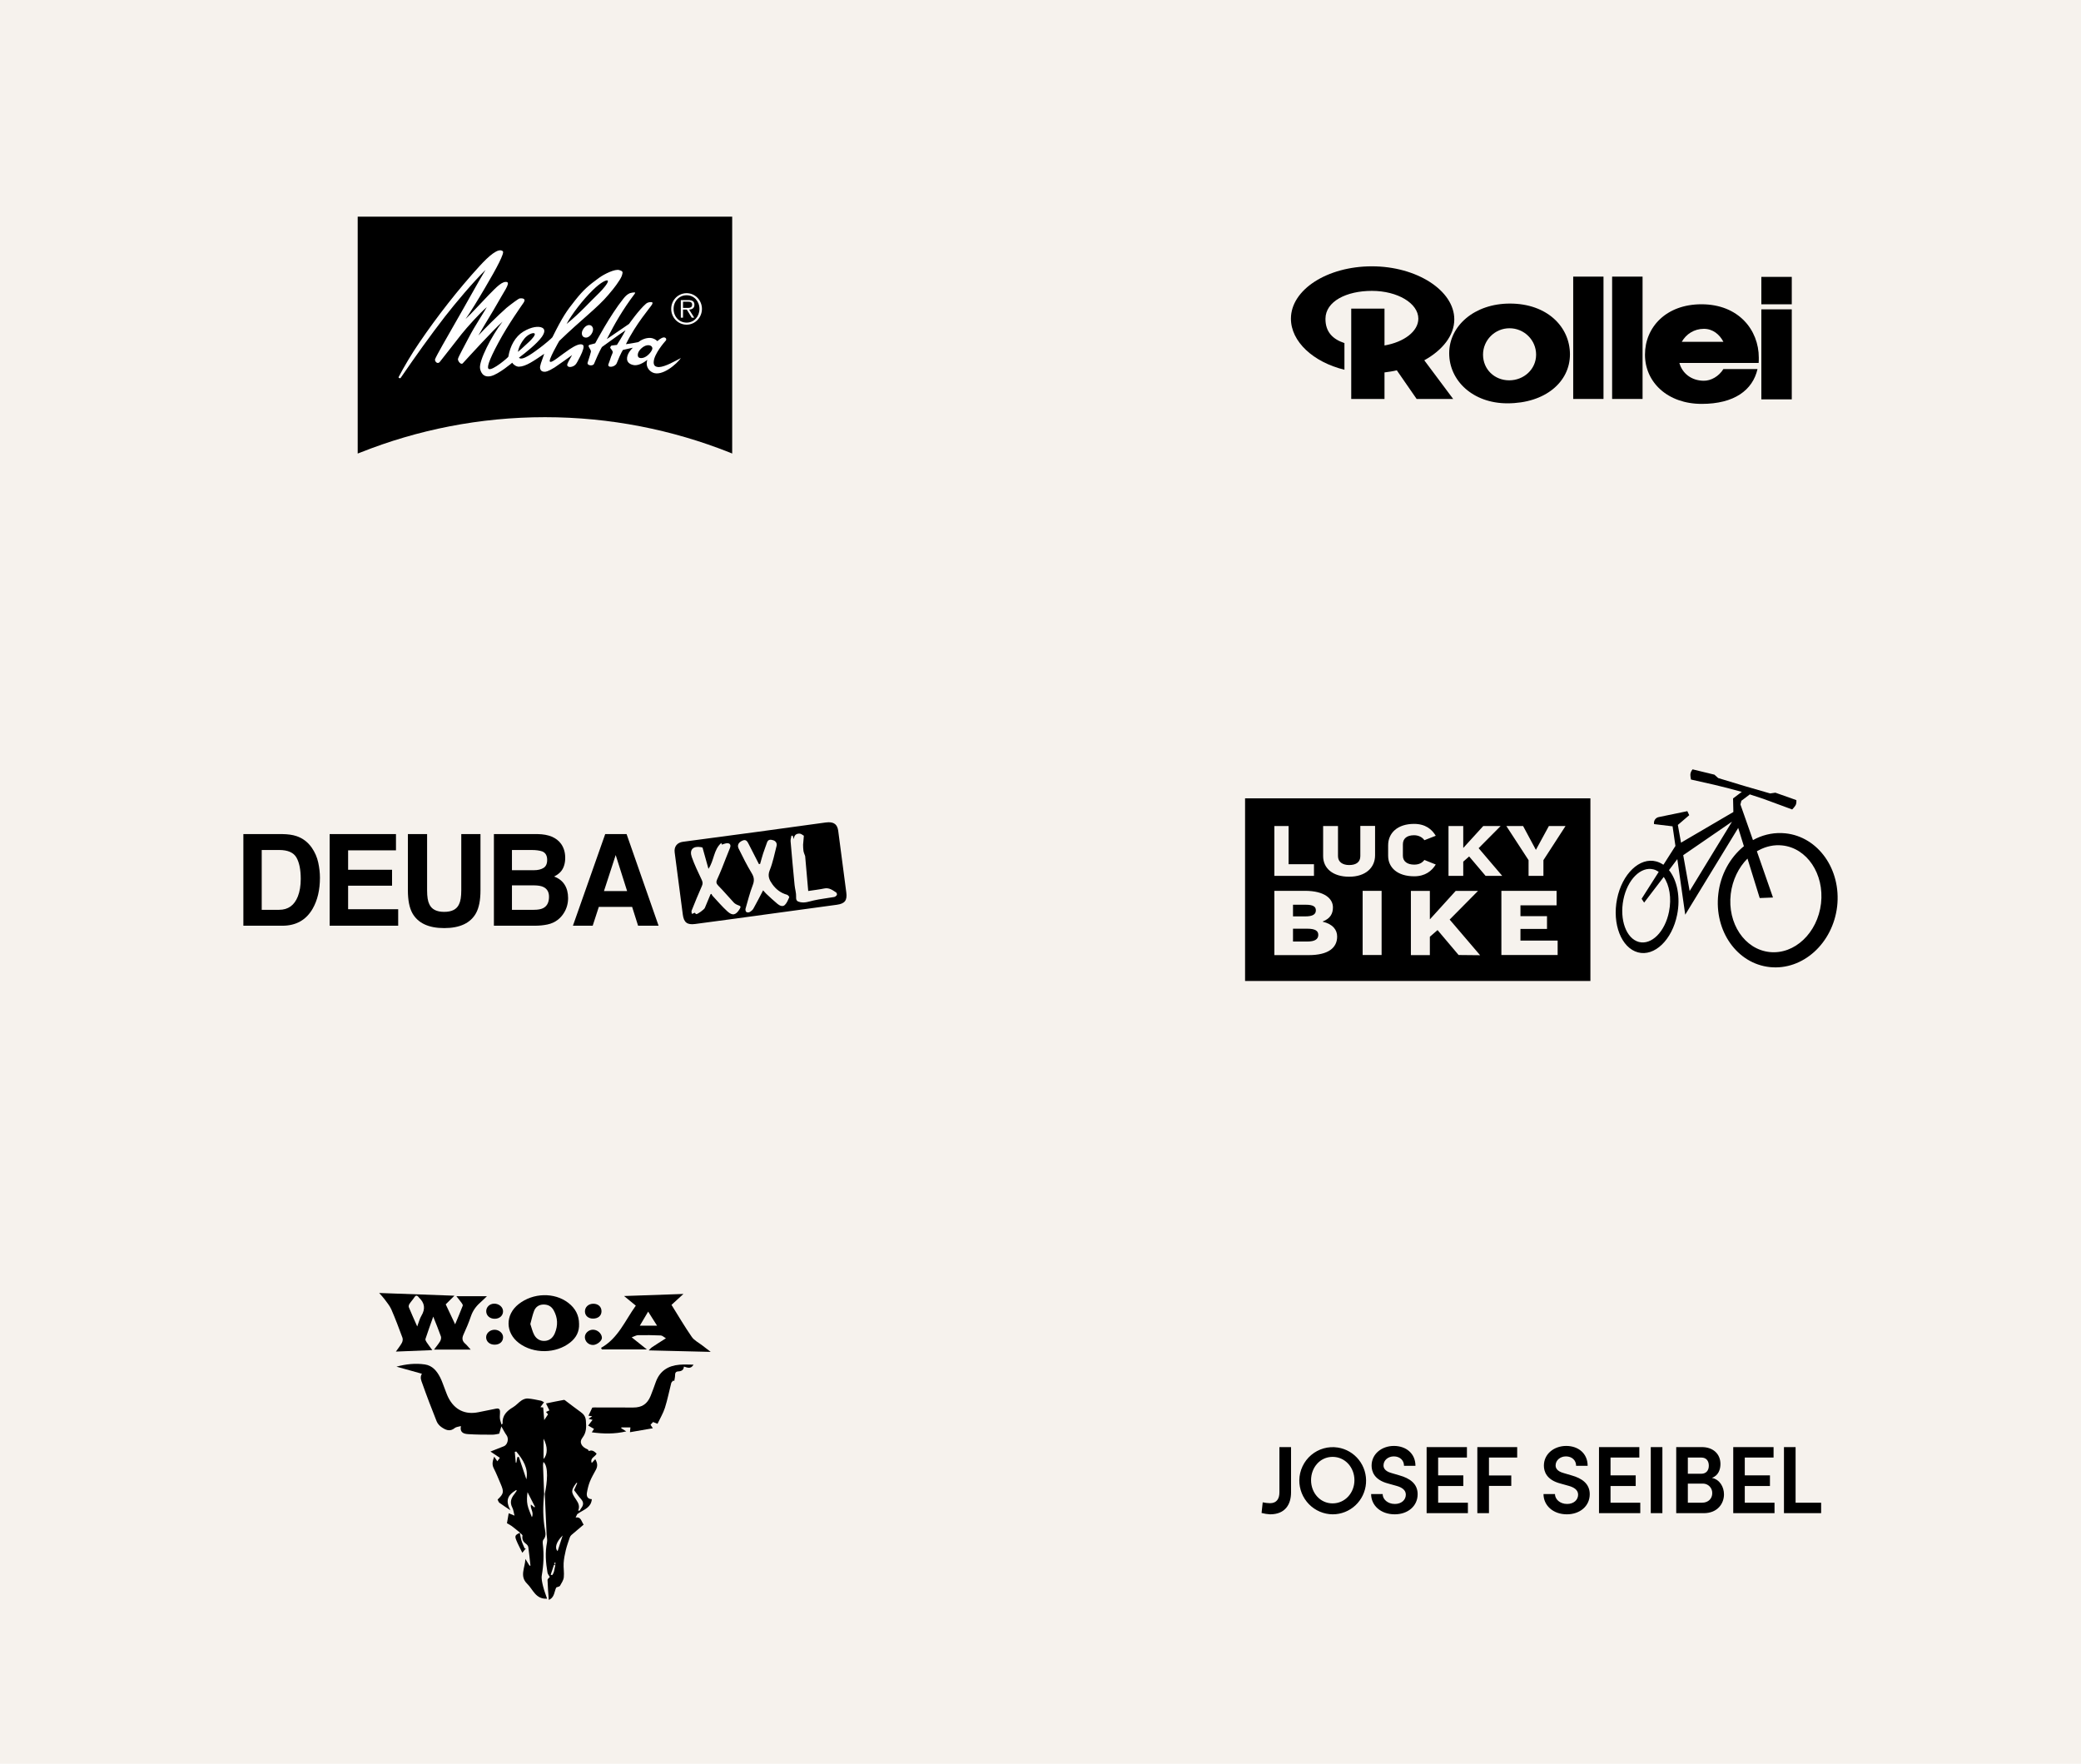
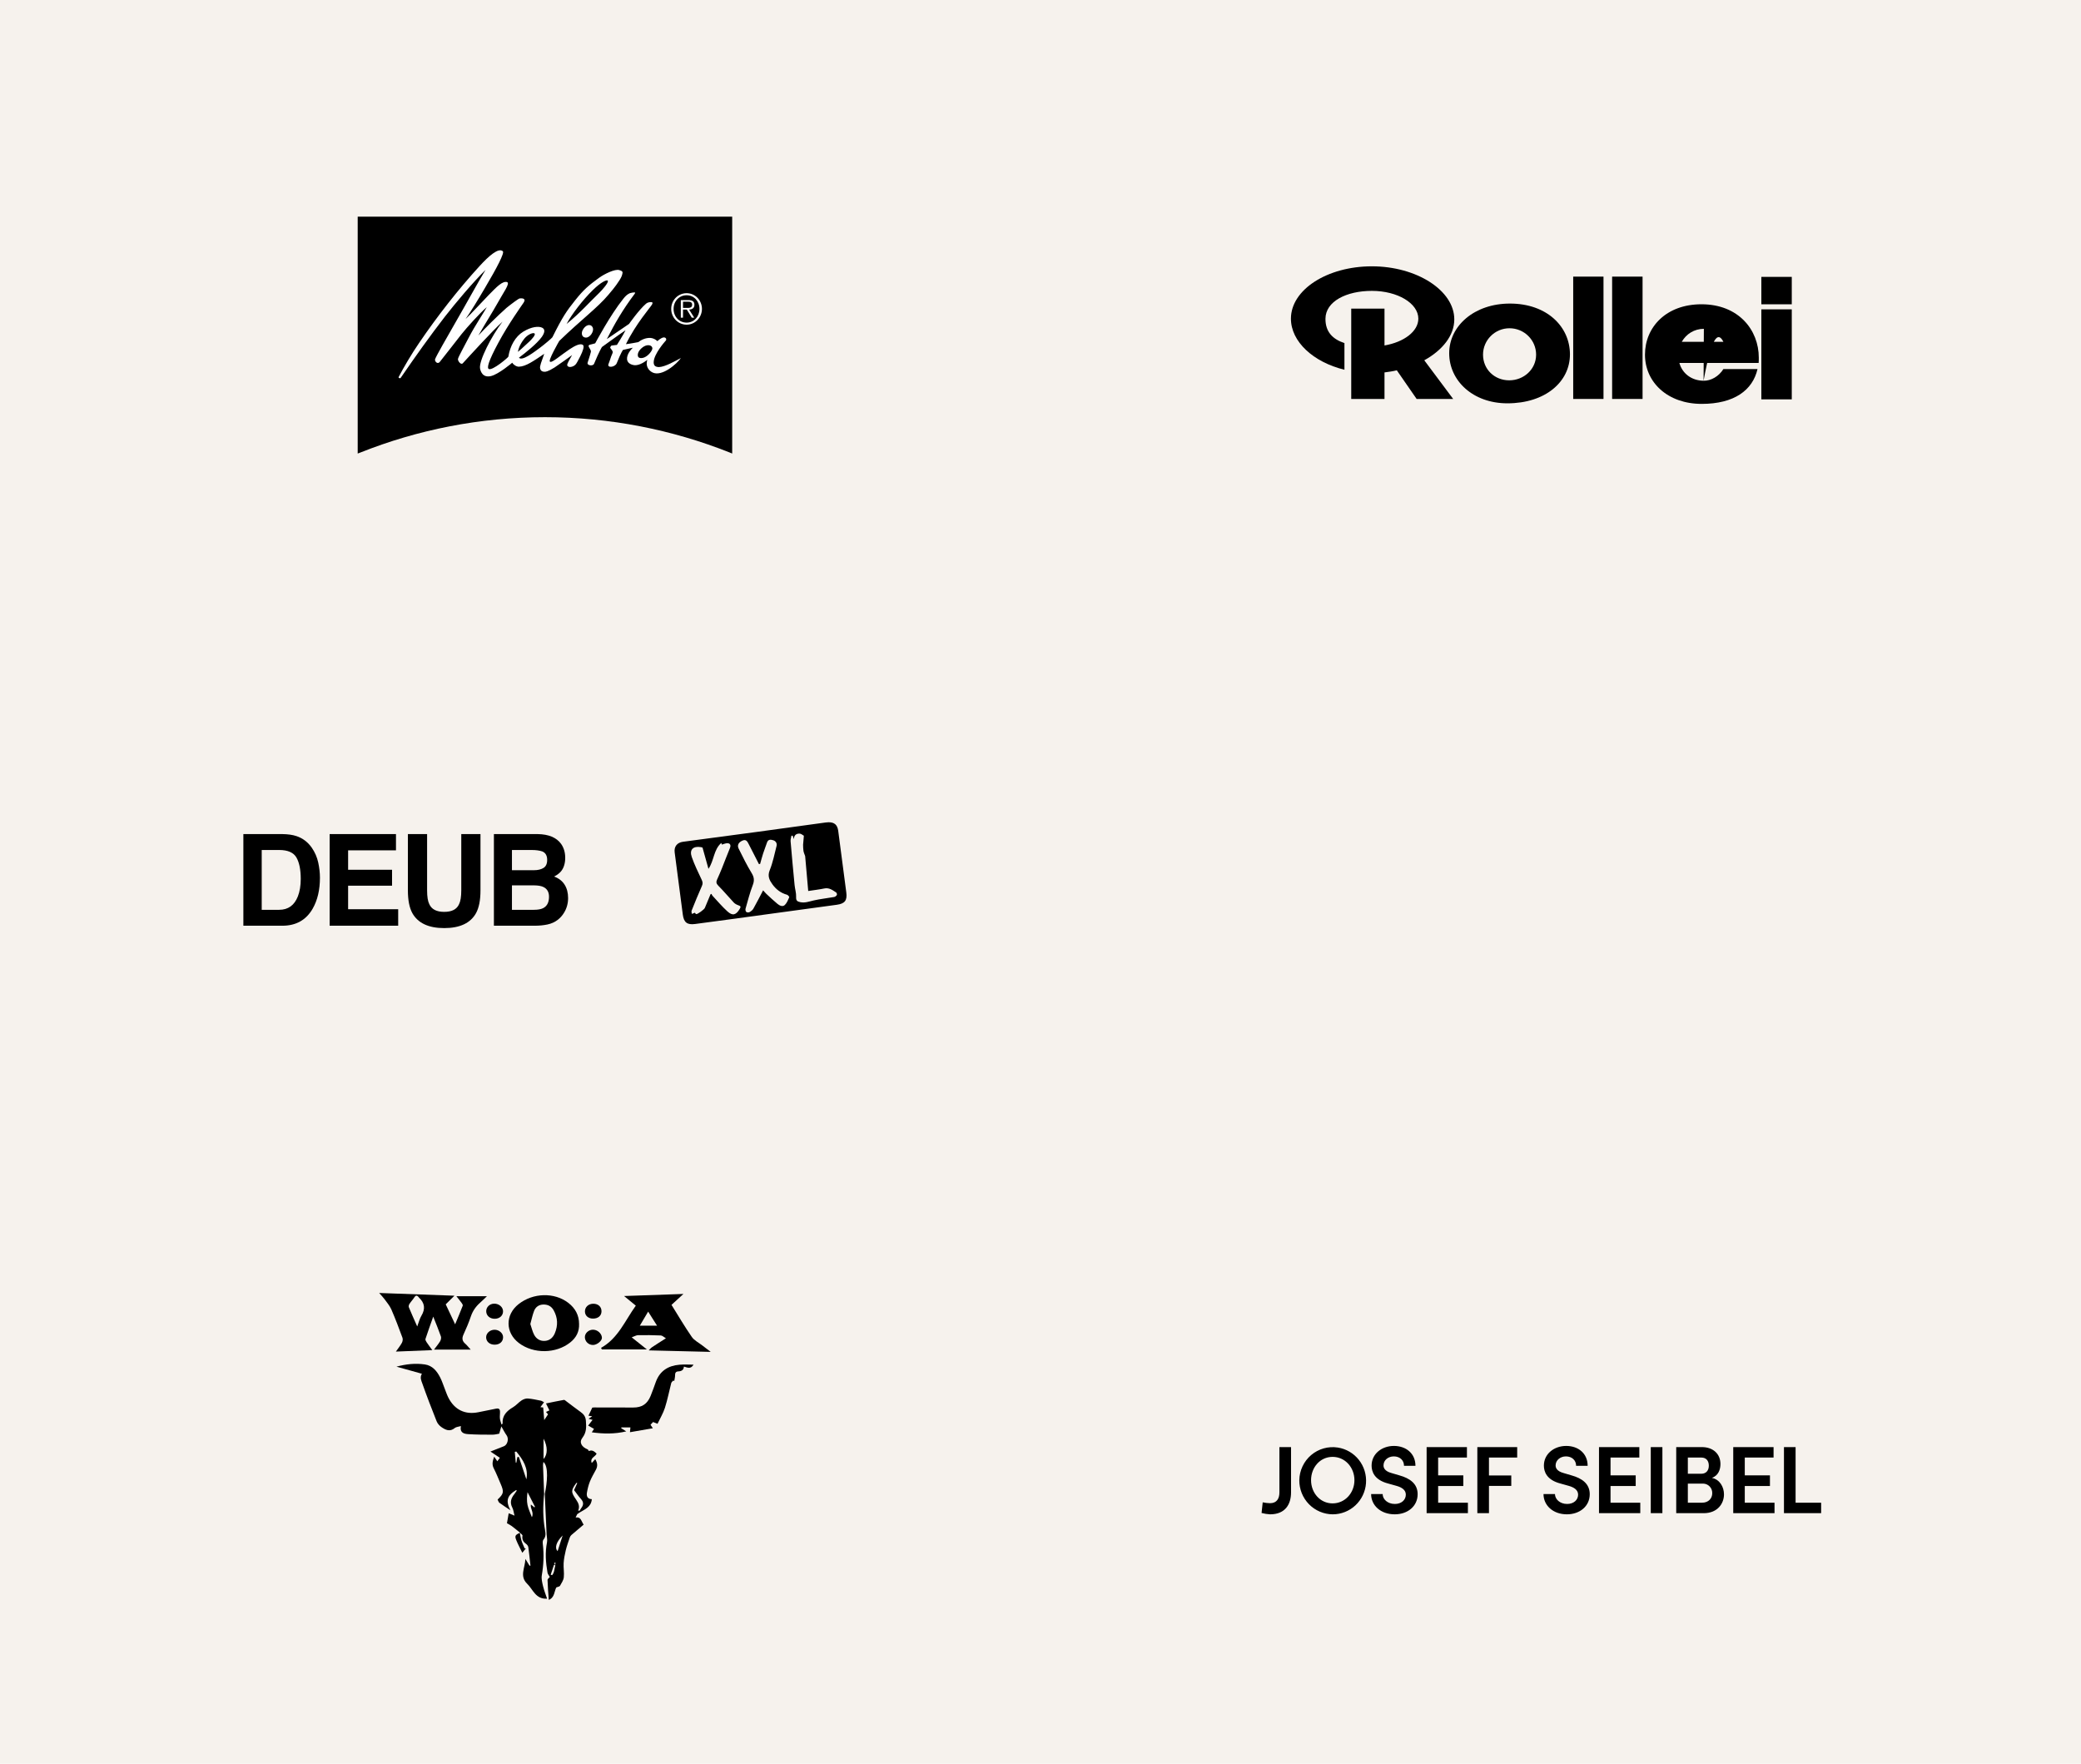
<svg xmlns="http://www.w3.org/2000/svg" width="590" height="500" viewBox="0 0 590 500" fill="none">
  <rect width="590" height="500" fill="#F6F2ED" />
  <g clip-path="url(#clip0_1623_1693)">
    <path d="M239.931 252.946C239.512 249.869 239.122 246.788 238.72 243.707C238.364 240.977 238.024 238.246 237.647 235.518C237.414 233.838 236.568 233.082 234.878 233.106C234.723 233.119 234.407 233.127 234.097 233.17C227.579 234.061 221.063 234.968 214.545 235.849C207.577 236.792 200.605 237.711 193.634 238.639C191.985 238.858 191.067 240 191.281 241.644C192.039 247.523 192.802 253.402 193.586 259.28C193.886 261.53 194.845 262.244 197.084 261.946C200.223 261.53 203.363 261.112 206.502 260.685C216.746 259.29 226.988 257.889 237.234 256.498C239.541 256.184 240.248 255.256 239.933 252.944L239.931 252.946ZM209.723 257.681C208.686 259.401 207.718 259.721 206.234 258.375C204.708 256.993 203.371 255.398 201.961 253.886C201.847 253.763 201.808 253.57 201.732 253.409C201.636 253.447 201.541 253.485 201.445 253.526C200.904 254.816 200.357 256.105 199.827 257.401C199.657 257.817 197.78 259.229 197.371 259.144C197.205 259.11 197.09 258.825 197.029 258.751C196.723 258.87 196.436 258.98 196.151 259.091C196.124 258.783 195.981 258.426 196.084 258.171C197.027 255.819 197.974 253.468 199.008 251.154C199.303 250.491 199.232 250.033 198.938 249.406C197.939 247.279 196.893 245.155 196.122 242.939C195.405 240.881 196.503 239.798 198.687 240.153C198.953 240.195 199.209 240.302 199.179 240.291C199.756 242.355 200.278 244.23 200.86 246.308C202.487 243.956 202.275 240.922 204.501 238.966C204.599 239.261 204.654 239.42 204.66 239.44C205.201 239.295 205.72 239.034 206.234 239.045C207.062 239.06 207.269 239.654 206.944 240.435C206.142 242.365 205.414 244.327 204.633 246.268C204.216 247.306 203.765 248.33 203.304 249.349C202.994 250.033 203.061 250.496 203.652 251.088C205.182 252.619 206.565 254.301 208.053 255.878C208.39 256.235 208.889 256.485 209.361 256.651C209.979 256.868 210.115 257.033 209.725 257.679L209.723 257.681ZM222.511 256.558C221.868 257.167 221.019 256.732 220.418 256.235C219.341 255.347 218.324 254.381 217.297 253.43C216.972 253.131 216.696 252.778 216.356 252.407C215.405 254.213 214.537 255.933 213.592 257.606C213.361 258.016 212.919 258.354 212.5 258.585C212.257 258.719 211.762 258.694 211.57 258.522C211.377 258.352 211.297 257.872 211.379 257.59C212.016 255.358 212.59 253.094 213.418 250.935C213.913 249.646 213.829 248.712 213.116 247.534C211.758 245.287 210.574 242.924 209.413 240.563C208.931 239.582 209.413 238.779 210.509 238.302C211.557 237.847 211.913 238.592 212.29 239.336C213.244 241.215 214.21 243.09 215.17 244.967C215.281 244.95 215.394 244.933 215.505 244.916C215.788 243.93 216.044 242.937 216.358 241.962C216.694 240.926 217.106 239.917 217.446 238.883C217.785 237.849 218.597 238.004 219.271 238.223C219.944 238.442 220.363 239.072 220.168 239.832C219.573 242.143 219.118 244.521 218.228 246.712C217.54 248.402 218.169 249.555 219.009 250.723C220.036 252.147 221.394 253.177 223.128 253.653C223.398 253.727 223.823 254.237 223.769 254.36C223.425 255.135 223.098 256.001 222.509 256.56L222.511 256.558ZM237.259 253.731C237.104 253.986 236.783 254.243 236.496 254.294C234.545 254.642 232.565 254.84 230.637 255.284C229.392 255.57 228.22 256.035 226.894 255.757C226.015 255.574 225.657 255.301 225.712 254.267C225.77 253.165 225.391 252.043 225.282 250.924C224.88 246.784 224.496 242.642 224.146 238.497C224.102 237.983 224.301 237.45 224.387 236.923C224.504 236.919 224.622 236.913 224.739 236.909C224.844 237.24 224.949 237.571 225.056 237.902C225.125 236.815 225.726 236.246 226.776 236.333C227.166 236.365 227.531 236.72 227.908 236.928C227.885 237.208 227.862 237.49 227.839 237.771C227.788 238.34 227.738 238.909 227.688 239.478C227.736 239.516 227.797 239.552 227.856 239.588C227.895 239.612 227.933 239.637 227.965 239.663C227.933 239.637 227.895 239.614 227.856 239.588C227.797 239.552 227.736 239.516 227.688 239.478C227.719 240.068 227.698 240.667 227.799 241.244C227.885 241.741 228.111 242.213 228.275 242.695C228.239 242.208 228.208 241.722 228.174 241.236C228.21 241.722 228.241 242.208 228.275 242.695C228.564 245.986 228.853 249.277 229.144 252.591C230.855 252.33 232.292 252.173 233.703 251.876C235.077 251.587 236.054 252.347 237.073 253.014C237.234 253.12 237.353 253.579 237.261 253.731H237.259Z" fill="black" />
    <path d="M84.024 237.021C85.823 237.62 87.279 238.72 88.394 240.317C89.287 241.61 89.897 243.007 90.222 244.512C90.546 246.015 90.71 247.449 90.71 248.812C90.71 252.266 90.025 255.192 88.656 257.59C86.799 260.821 83.932 262.437 80.055 262.437H69V236.458H80.055C81.646 236.482 82.968 236.671 84.024 237.023V237.021ZM74.202 240.97V257.925H79.15C81.681 257.925 83.448 256.662 84.446 254.135C84.99 252.748 85.265 251.099 85.265 249.181C85.265 246.538 84.856 244.508 84.037 243.092C83.218 241.675 81.589 240.968 79.15 240.968H74.202V240.97Z" fill="black" />
    <path d="M112.268 241.058H98.698V246.574H111.153V251.086H98.698V257.766H112.893V262.437H93.461V236.458H112.266V241.06L112.268 241.058Z" fill="black" />
    <path d="M115.645 236.458H121.089V252.415C121.089 254.199 121.297 255.502 121.714 256.324C122.361 257.781 123.77 258.509 125.943 258.509C128.116 258.509 129.508 257.781 130.155 256.324C130.57 255.502 130.78 254.199 130.78 252.415V236.458H136.225V252.428C136.225 255.188 135.801 257.339 134.957 258.878C133.383 261.698 130.378 263.108 125.943 263.108C121.508 263.108 118.499 261.698 116.912 258.878C116.068 257.339 115.645 255.188 115.645 252.428V236.458Z" fill="black" />
    <path d="M159.071 239.225C159.855 240.329 160.249 241.652 160.249 243.191C160.249 244.731 159.853 246.054 159.061 247.016C158.618 247.557 157.967 248.05 157.105 248.495C158.413 248.977 159.402 249.742 160.067 250.786C160.733 251.833 161.066 253.101 161.066 254.594C161.066 256.086 160.685 257.513 159.924 258.736C159.44 259.547 158.834 260.229 158.107 260.781C157.288 261.416 156.324 261.851 155.209 262.085C154.096 262.32 152.889 262.437 151.585 262.437H140.031V236.458H152.423C155.55 236.505 157.765 237.429 159.069 239.225H159.071ZM145.147 240.97V246.699H151.38C152.493 246.699 153.396 246.485 154.092 246.056C154.785 245.627 155.133 244.867 155.133 243.773C155.133 242.563 154.674 241.765 153.756 241.376C152.964 241.106 151.954 240.97 150.726 240.97H145.147ZM145.147 250.999V257.925H151.373C152.484 257.925 153.352 257.772 153.97 257.466C155.093 256.902 155.655 255.821 155.655 254.224C155.655 252.874 155.11 251.944 154.022 251.438C153.415 251.156 152.56 251.009 151.459 250.997H145.147V250.999Z" fill="black" />
-     <path d="M171.584 236.458H177.647L186.719 262.437H180.91L179.218 257.097H169.775L168.038 262.437H162.434L171.588 236.458H171.584ZM171.232 252.621H177.8L174.56 242.399L171.232 252.621Z" fill="black" />
  </g>
  <g clip-path="url(#clip1_1623_1693)">
    <path d="M506.196 236.243C503.299 235.942 500.462 236.484 497.923 237.687C497.594 237.837 497.325 237.988 496.997 238.168L493.442 228.063L493.711 227.01L494.637 226.318L496.101 225.206L499.476 226.318L499.864 226.439L508.108 229.476L508.168 229.416C508.197 229.386 508.735 228.845 509.064 228.303C509.392 227.732 509.303 226.95 509.303 226.92V226.83L507.958 226.349L503.359 224.724H503.329L501.865 224.935L494.488 222.8L487.14 220.574L486.065 219.612L479.882 218.108L479.823 218.168C479.793 218.198 479.315 218.8 479.255 219.461C479.225 220.093 479.404 220.875 479.404 220.905L479.434 220.995L485.975 222.469L489.769 223.401L493.831 224.484L491.352 226.349L491.441 230.198L476.597 238.89L475.701 233.867L478.927 231.1L478.389 229.958L470.265 231.642C469.369 231.822 468.801 232.694 468.951 233.567V233.627L474.207 234.258L475.014 239.822L471.639 245.115C471.639 245.146 471.489 245.085 471.489 245.085C470.892 244.694 470.265 244.394 469.578 244.213C464.888 242.95 459.9 247.732 458.467 254.83C457.033 261.958 459.691 268.724 464.381 269.988C469.07 271.251 474.058 266.469 475.492 259.341C476.507 254.349 475.492 249.536 473.192 246.679L475.551 243.552L477.792 259.311L492.815 234.709L494.428 239.912C494.368 239.942 494.219 240.063 494.219 240.063C490.486 243.191 487.797 247.912 487.17 253.446C485.946 263.912 492.487 273.206 501.806 274.168C511.124 275.13 519.637 267.431 520.862 256.965C522.056 246.499 515.485 237.206 506.196 236.243ZM473.192 258.469C472.057 264.153 468.234 267.973 464.649 267.04C461.065 266.078 459.124 260.724 460.259 255.04C461.394 249.356 465.217 245.536 468.801 246.469C469.279 246.589 469.757 246.83 470.175 247.1L470.265 247.191L465.426 254.8L466.143 255.882L471.698 248.604C473.311 250.89 473.968 254.589 473.192 258.469ZM479.046 252.604L477.224 242.439L491.053 232.935L479.046 252.604ZM516.292 256.123C515.306 264.484 508.795 270.649 501.716 269.897C494.637 269.146 489.709 261.777 490.695 253.446C491.172 249.446 492.965 245.867 495.444 243.401L498.908 254.589L502.672 254.439L498.102 241.326C498.311 241.206 498.729 240.995 498.729 240.995C500.73 239.942 502.97 239.431 505.27 239.672C512.319 240.394 517.247 247.762 516.292 256.123Z" fill="black" />
    <path d="M373.071 258.078C373.071 256.995 372.295 256.484 370.114 256.484H366.59V259.792H370.084C372.205 259.792 373.071 259.191 373.071 258.078Z" fill="black" />
    <path d="M353 278.108H450.908V226.318H353V278.108ZM413.543 270.739L407.569 263.672L405.389 265.567V270.77H400.013V252.574H405.389V260.574H405.449L412.707 252.574H419.039L411.004 260.694L419.636 270.8L413.543 270.739ZM441.619 270.739H425.669V252.544H441.32V256.664H431.076V259.732H438.602V263.341H431.076V266.649H441.619V270.739ZM431.822 234.168L435.436 240.905H435.466L439.14 234.168H443.859L437.587 243.852V248.303H433.375V243.852L427.073 234.168H431.822ZM410.676 234.168H414.857V240.364H414.887L420.532 234.168H425.46L419.218 240.454L425.908 248.303H421.189L416.53 242.8L414.857 244.273V248.303H410.676V234.168ZM393.561 239.642C393.561 236.123 396.249 233.567 400.909 233.567C404.134 233.567 405.956 235.1 407.062 236.935L403.836 238.198C403.328 237.416 402.253 236.785 400.909 236.785C398.848 236.785 397.743 237.747 397.743 239.371V242.589C397.743 244.273 399.087 245.115 400.939 245.115C402.402 245.115 403.238 244.574 403.836 243.792L407.062 245.085C405.927 246.92 404.075 248.424 400.939 248.424C396.279 248.424 393.561 246.018 393.561 242.589V239.642ZM391.709 270.739H386.333V252.544H391.709V270.739ZM375.162 234.168H379.344V242.709C379.344 244.394 380.688 245.236 382.51 245.236C384.571 245.236 385.676 244.333 385.676 242.709V234.138H389.857V242.469C389.857 245.988 387.169 248.544 382.51 248.544C377.85 248.544 375.132 246.138 375.132 242.709V234.168H375.162ZM361.303 234.168H365.336V244.995H372.534V248.303H361.303V234.168ZM361.303 252.544H369.965C375.64 252.544 377.91 254.83 377.91 257.236C377.91 258.98 377.193 260.394 375.013 261.236V261.296C377.91 261.988 379.105 263.612 379.105 265.506C379.105 268.664 376.656 270.77 371.04 270.77H361.303V252.544Z" fill="black" />
    <path d="M373.758 265.025C373.758 263.912 372.922 263.281 370.622 263.281H366.59V266.92H370.622C372.802 266.92 373.758 266.258 373.758 265.025Z" fill="black" />
  </g>
  <g clip-path="url(#clip2_1623_1693)">
    <path d="M395.196 409.914C391.764 409.914 388.872 412.171 388.872 415.488C388.872 417.119 389.574 419.54 393.575 420.573L395.899 421.225C397.494 421.66 398.575 422.422 398.575 423.727C398.575 425.195 397.359 426.364 395.467 426.364C393.413 426.364 392.007 425.032 392.007 423.564H388.737C388.737 426.745 391.412 429.301 395.44 429.301C399.088 429.301 401.927 427.017 401.927 423.591C401.927 420.6 399.684 419.077 396.765 418.261L394.548 417.609C392.413 417.038 392.251 415.95 392.251 415.434C392.251 413.965 393.548 412.878 395.17 412.878C396.9 412.878 398.062 413.993 398.062 415.543H401.305C401.305 412.035 398.629 409.914 395.197 409.914L395.196 409.914ZM444.044 409.914C440.611 409.914 437.719 412.171 437.719 415.488C437.719 417.119 438.422 419.54 442.422 420.573L444.746 421.225C446.314 421.66 447.422 422.422 447.422 423.727C447.422 425.195 446.206 426.364 444.314 426.364C442.26 426.364 440.881 425.032 440.854 423.564H437.611C437.611 426.745 440.287 429.301 444.233 429.301C447.882 429.301 450.72 427.017 450.72 423.591C450.72 420.6 448.476 419.077 445.557 418.261L443.341 417.609C441.206 417.038 441.043 415.95 441.043 415.434C441.043 413.965 442.368 412.878 443.962 412.878C445.692 412.878 446.855 413.993 446.855 415.543H450.125C450.125 412.035 447.476 409.914 444.044 409.914L444.044 409.914ZM362.736 410.241V423.075C362.736 424.788 362.033 426.148 360.081 426.148C359.382 426.131 358.685 426.049 358 425.902L357.676 428.92C358.465 429.129 359.272 429.257 360.087 429.302C364.411 429.302 366.033 426.446 366.033 423.075V410.241L362.736 410.241ZM404.473 410.241V428.975H416.176V426.011H407.743L407.738 421.279H414.873V418.261H407.738V413.204H415.9V410.24L404.473 410.241ZM418.852 410.241V428.975H422.148V421.252H428.473V418.289H422.148V413.204H430.149V410.241L418.852 410.241ZM453.344 410.241V428.975H465.048V426.011H456.615V421.279H463.751V418.261H456.615V413.204H464.778V410.24L453.344 410.241ZM468.021 410.241V428.975H471.318V410.241H468.021ZM475.238 410.241V428.975H483.049C486.914 428.975 488.779 426.283 488.779 423.645C488.779 421.579 487.616 419.431 485.346 418.969C487.238 418.316 487.778 416.522 487.778 415.053C487.778 412.198 485.725 410.241 482.481 410.241L475.238 410.241ZM491.405 410.241V428.975H503.109V426.011H494.676V421.279H501.812V418.261H494.676V413.204H502.839V410.24L491.405 410.241ZM505.784 410.241V428.975H516.325V426.011H509.082V410.24L505.784 410.241ZM379.286 410.369C377.95 410.161 376.585 410.244 375.283 410.611C373.982 410.979 372.773 411.623 371.74 412.499C370.706 413.376 369.871 414.465 369.291 415.694C368.711 416.923 368.4 418.262 368.377 419.622C368.366 420.883 368.602 422.134 369.071 423.303C369.541 424.472 370.235 425.537 371.114 426.436C371.993 427.335 373.04 428.051 374.195 428.543C375.349 429.034 376.588 429.292 377.842 429.301C380.228 429.302 382.526 428.397 384.276 426.767C386.027 425.136 387.101 422.901 387.283 420.508C387.466 418.115 386.743 415.741 385.261 413.861C383.778 411.981 381.644 410.734 379.286 410.369ZM377.815 413.014C381.383 413.014 384.005 416.033 384.005 419.622C384.005 423.211 381.356 426.201 377.815 426.201C374.274 426.201 371.707 423.211 371.707 419.622C371.707 416.033 374.247 413.014 377.815 413.014ZM478.533 413.205H482.344C483.777 413.205 484.479 414.157 484.479 415.516C484.479 416.876 483.723 417.8 482.344 417.8H478.533V413.205ZM482.859 420.592C483.209 420.597 483.553 420.671 483.874 420.811C484.194 420.951 484.483 421.154 484.725 421.408C484.966 421.662 485.155 421.962 485.28 422.29C485.405 422.618 485.463 422.968 485.452 423.319C485.452 424.733 484.452 426.011 482.533 426.011H478.533V420.6H482.614C482.695 420.594 482.777 420.591 482.859 420.592Z" fill="black" />
  </g>
  <g clip-path="url(#clip3_1623_1693)">
    <path d="M412.317 90.54C412.317 82.34 401.64 75.5 388.958 75.5C376.275 75.5 366 82.14 366 90.34C366 96.82 372.301 102.66 381.171 104.82V97.26C377.88 96.18 375.753 94.1 375.793 90.34C375.833 85.46 381.693 82.46 388.958 82.46C396.222 82.46 402.122 85.98 402.122 90.34C402.122 93.94 398.068 96.98 392.53 97.94V87.5H383.098V113.1H392.53V105.58C393.734 105.42 394.898 105.26 396.021 104.98L401.64 113.1H411.995L403.808 102.14C408.945 99.3 412.317 95.14 412.317 90.54Z" fill="black" />
    <path d="M420.464 100.54C420.464 96.42 423.835 93.06 427.969 93.06C432.143 93.06 435.514 96.42 435.514 100.54C435.514 104.7 432.023 107.82 427.889 107.82C423.715 107.82 420.464 104.7 420.464 100.54ZM428.089 86.06C418.055 86.06 410.871 92.34 410.871 100.14C410.871 107.94 417.614 114.34 427.367 114.34C438.123 114.34 445.107 108.26 445.107 100.46C445.107 92.66 438.645 86.06 428.089 86.06Z" fill="black" />
    <path d="M446.031 78.42H454.62V113.1H446.031V78.42Z" fill="black" />
    <path d="M457.066 78.42H465.696V113.1H457.066V78.42Z" fill="black" />
-     <path d="M482.995 107.94C479.584 107.9 476.975 105.9 476.132 102.9H498.608C498.648 102.42 498.648 101.9 498.648 101.38C498.648 93.58 492.949 86.26 482.393 86.26C472.359 86.26 466.379 92.78 466.379 100.54C466.379 108.34 472.76 114.5 482.473 114.5C491.664 114.5 496.922 110.62 498.287 104.62H488.614C487.33 106.7 485.082 107.98 482.995 107.94ZM483.075 93.22C485.644 93.22 487.53 94.82 488.614 96.9H476.814C478.058 94.7 480.346 93.22 483.075 93.22Z" fill="black" />
+     <path d="M482.995 107.94C479.584 107.9 476.975 105.9 476.132 102.9H498.608C498.648 102.42 498.648 101.9 498.648 101.38C498.648 93.58 492.949 86.26 482.393 86.26C472.359 86.26 466.379 92.78 466.379 100.54C466.379 108.34 472.76 114.5 482.473 114.5C491.664 114.5 496.922 110.62 498.287 104.62H488.614C487.33 106.7 485.082 107.98 482.995 107.94ZC485.644 93.22 487.53 94.82 488.614 96.9H476.814C478.058 94.7 480.346 93.22 483.075 93.22Z" fill="black" />
    <path fill-rule="evenodd" clip-rule="evenodd" d="M499.371 78.5H508V86.26H499.371V78.5ZM499.371 113.22H508V87.7H499.371V113.22Z" fill="black" />
  </g>
  <g clip-path="url(#clip4_1623_1693)">
    <path d="M167.763 414.747C167.215 413.262 168.759 413.029 169.154 412.094C168.519 411.504 167.914 410.928 166.951 411.364C166.871 411.226 166.789 411.085 166.709 410.947C164.852 410.212 164.122 408.894 165.136 407.581C166.308 406.063 166.24 404.507 166.111 402.78C166.024 401.599 165.489 400.907 164.609 400.284C163.235 399.306 161.907 398.261 160.554 397.253C160.339 397.093 160.071 396.827 159.871 396.863C158.193 397.16 156.526 397.517 154.801 397.867C155.152 398.583 155.458 399.211 155.764 399.837C155.406 400.001 155.126 400.129 154.806 400.277C155.081 400.603 155.319 400.883 155.38 400.957C154.933 401.626 154.58 402.156 154.293 402.587C154.203 401.478 154.102 400.231 154.003 399.013C153.704 398.98 153.49 398.954 153.215 398.923C153.584 398.419 153.876 398.019 154.236 397.524C153.874 397.343 153.62 397.141 153.335 397.084C152.106 396.841 150.878 396.553 149.635 396.465C149.053 396.425 148.371 396.684 147.867 397.017C147.02 397.574 146.349 398.411 145.483 398.925C143.682 399.991 142.35 401.283 142.496 403.589C142.498 403.627 142.409 403.672 142.197 403.862C142.016 403.217 141.783 402.673 141.729 402.109C141.663 401.428 141.799 400.729 141.752 400.044C141.71 399.399 141.3 399.204 140.67 399.339C138.984 399.699 137.292 400.022 135.604 400.362C131.841 401.119 128.859 399.67 127.098 396.18C126.71 395.409 126.439 394.576 126.119 393.772C125.681 392.675 125.33 391.531 124.791 390.486C123.862 388.68 122.603 387.127 120.463 386.813C117.777 386.42 115.118 386.706 112.406 387.439C114.885 388.129 117.253 388.79 119.616 389.449C118.971 390.498 119.458 391.431 119.738 392.221C121.007 395.82 122.381 399.382 123.793 402.927C124.043 403.55 124.563 404.16 125.116 404.547C126.295 405.371 127.55 405.996 128.955 404.823C129.327 404.512 129.944 404.5 130.671 404.283C130.32 406.232 131.594 406.491 132.759 406.57C135.051 406.724 137.353 406.722 139.653 406.724C140.333 406.724 141.011 406.524 141.538 406.441C141.769 405.647 141.95 405.03 142.141 404.374C142.698 405.335 143.106 406.179 143.645 406.924C144.315 407.85 143.915 409.589 142.856 410.005C141.653 410.479 140.453 410.952 139.05 411.504C140.062 412.177 140.863 412.71 141.724 413.284C141.463 413.636 141.251 413.921 140.999 414.259C140.679 413.788 140.446 413.443 140.112 412.953C139.676 414.145 139.41 415.123 139.982 416.246C140.714 417.683 141.31 419.191 141.948 420.676C142.927 422.96 142.828 423.448 141.084 425.113C141.246 425.42 141.336 425.839 141.59 426.027C142.6 426.771 143.661 427.442 144.704 428.142C144.68 428.18 144.657 428.22 144.657 428.22C144.657 428.22 144.685 428.187 144.713 428.154C143.315 425.506 143.751 423.978 146.351 422.406C146.403 422.472 146.455 422.539 146.507 422.608C146.283 422.927 146.076 423.26 145.834 423.564C144.902 424.723 144.485 425.917 145.245 427.383C145.575 428.016 145.641 428.789 145.871 429.674C145.184 429.393 144.72 429.203 144.224 429.001C144.057 429.967 143.896 430.885 143.732 431.83C144.191 432.096 144.659 432.31 145.064 432.612C145.876 433.219 146.653 433.876 147.446 434.511C147.446 434.511 147.364 434.482 147.364 434.485C147.368 434.504 147.371 434.525 147.375 434.544C147.387 434.539 147.396 434.535 147.408 434.53C147.691 434.808 148.176 435.125 148.136 435.346C147.947 436.398 148.329 437.08 149.138 437.67C149.43 437.885 149.738 438.263 149.785 438.603C150.033 440.347 150.2 442.101 150.395 443.852C150.306 443.852 150.219 443.852 150.129 443.852L148.95 441.948C148.908 444.418 147.203 446.804 149.477 449.005C151.146 450.618 151.831 453.397 155.107 453.223C154.7 451.986 154.246 450.863 153.97 449.697C153.733 448.684 153.448 447.58 153.615 446.592C154.119 443.645 154.253 440.713 153.897 437.747C153.848 437.333 153.834 436.759 154.065 436.495C154.797 435.662 154.702 434.73 154.533 433.807C153.9 430.393 153.909 426.966 154.269 423.531C154.161 420.811 154.048 418.094 153.954 415.375C153.944 415.087 154.032 414.797 154.081 414.452C155.594 415.775 155.147 420.269 154.458 423.524C154.629 427.347 154.799 431.171 154.975 434.994C155.011 435.741 155.23 436.521 155.088 437.228C154.514 440.116 154.731 442.978 155.225 445.836C155.298 446.252 155.632 446.619 155.879 447.068C155.712 447.282 155.23 447.613 155.237 447.934C155.286 449.769 155.453 451.601 155.59 453.561C157.294 452.866 157.127 451.058 157.736 450.016C158.195 449.831 158.635 449.797 158.76 449.578C159.198 448.81 159.749 448.003 159.845 447.163C159.996 445.843 159.718 444.477 159.8 443.143C159.876 441.91 160.123 440.673 160.412 439.469C160.707 438.251 161.137 437.066 161.538 435.877C161.625 435.617 161.792 435.348 161.997 435.172C163.136 434.18 164.296 433.214 165.473 432.22C164.764 431.223 164.734 429.94 163.197 430.205C163.39 429.802 163.522 429.529 163.654 429.255C163.91 429.084 164.164 428.913 164.421 428.741C165.875 427.844 167.617 427.212 167.791 425.011C166.534 424.966 166.238 424.142 166.407 423.15C166.591 422.077 166.85 420.995 167.255 419.991C167.721 418.83 168.375 417.742 168.963 416.634C169.495 415.632 169.394 414.687 168.766 413.672C168.422 414.043 168.118 414.371 167.765 414.754L167.763 414.747ZM149.237 419.384C148.559 417.371 147.827 415.197 147.095 413.022C146.954 413.041 146.815 413.058 146.674 413.077L146.401 414.649C146.342 414.649 146.283 414.647 146.224 414.645C146.133 413.629 146.041 412.61 145.949 411.594C146.09 411.561 146.229 411.53 146.37 411.497C148.279 413.807 149.865 416.246 149.237 419.384ZM151.501 427.326C151.181 427.064 150.859 426.8 150.51 426.512C150.294 427.728 151.457 428.772 150.798 430.119C150.329 428.844 149.793 427.773 149.56 426.641C149.322 425.489 149.383 424.276 149.567 423.019C150.27 424.404 150.974 425.789 151.675 427.173C151.617 427.223 151.56 427.273 151.501 427.323V427.326ZM154.1 413.61V407.85C155.312 410.062 155.305 412.392 154.1 413.61ZM156.541 446.554C156.404 446.509 156.268 446.462 156.131 446.416C156.442 445.484 156.752 444.553 157.065 443.621C157.193 443.664 157.322 443.706 157.449 443.752C157.171 444.696 157.218 445.748 156.541 446.557V446.554ZM157.454 443.557C157.357 443.528 157.261 443.502 157.167 443.473C157.218 443.281 157.268 443.088 157.32 442.895L157.456 442.905V443.557H157.454ZM158.751 437.692C158.527 438.389 158.306 439.086 158.101 439.731C157.195 438.879 157.654 437.147 159.525 435.298C159.224 436.229 158.984 436.959 158.748 437.692H158.751ZM164.932 418.173C164.981 417.897 165.03 417.619 165.08 417.343C165.136 417.255 165.193 417.167 165.242 417.076C165.193 417.169 165.136 417.255 165.08 417.345C165.03 417.621 164.981 417.899 164.932 418.175V418.173ZM164.779 427.564C164.611 427.775 164.496 428.028 164.355 428.263L163.905 428.268C164.433 427.114 164.03 426.139 163.371 425.184C161.834 422.958 161.846 422.541 163.413 420.393L163.67 420.417C163.371 421.08 163.072 421.742 162.757 422.439C163.383 423.255 163.997 424.164 164.722 424.968C165.529 425.863 165.468 426.679 164.774 427.566L164.779 427.564Z" fill="black" />
    <path d="M112.245 383.165C115.757 383.025 119.087 382.892 122.566 382.752C121.954 381.912 121.427 381.229 120.951 380.51C120.773 380.239 120.547 379.83 120.627 379.58C121.288 377.56 122.018 375.562 122.832 373.256C123.653 375.338 124.385 377.08 125.005 378.864C125.141 379.256 125.005 379.873 124.776 380.249C124.254 381.103 123.595 381.874 123.046 382.606H133.45C132.767 381.857 132.395 381.353 131.931 380.958C131.063 380.218 130.908 379.433 131.39 378.374C132.157 376.689 132.899 374.981 133.487 373.228C134.024 371.626 134.923 370.354 136.161 369.269C136.735 368.767 137.27 368.217 138.061 367.463H129.392C129.945 368.169 130.423 368.743 130.858 369.345C131.028 369.583 131.277 369.954 131.199 370.149C130.55 371.845 129.834 373.513 129.039 375.433C128.069 373.377 127.236 371.61 126.37 369.773C127.203 368.95 127.975 368.184 128.843 367.325C121.761 367.068 114.78 366.816 107.5 366.554C108.15 367.299 108.623 367.76 109.004 368.288C109.691 369.238 110.489 370.156 110.951 371.215C112.099 373.851 113.114 376.549 114.107 379.252C114.26 379.666 114.154 380.301 113.933 380.701C113.471 381.54 112.852 382.295 112.243 383.163L112.245 383.165ZM116.079 369.664C116.508 369.007 117.061 368.431 117.487 367.774C117.91 367.12 118.278 367.211 118.701 367.729C118.725 367.758 118.73 367.808 118.755 367.834C120.427 369.366 120.655 371.053 119.466 373.028C118.97 373.856 118.744 374.85 118.289 376.047C117.407 374.046 116.628 372.333 115.91 370.591C115.806 370.344 115.917 369.911 116.079 369.664Z" fill="black" />
    <path d="M170.416 382.109C170.489 382.259 170.562 382.411 170.635 382.561H183.407C182.067 381.493 180.726 380.425 179.097 379.126C179.852 378.859 180.382 378.519 180.916 378.512C183.063 378.474 185.212 378.5 187.356 378.597C187.784 378.616 188.192 379.047 188.799 379.397C187.311 380.349 186.09 381.105 184.896 381.905C184.529 382.15 184.24 382.516 183.915 382.825C189.684 382.966 195.455 383.106 201.499 383.251C200.565 382.535 199.85 381.993 199.141 381.443C198.12 380.646 196.841 380.027 196.133 379.004C194.095 376.068 192.285 372.968 190.381 369.923C191.475 368.921 192.497 367.986 193.763 366.828C188.006 367.03 182.597 367.218 176.934 367.415C178.165 368.424 179.186 369.261 180.262 370.142C177.209 374.386 175.256 379.404 170.414 382.107L170.416 382.109ZM183.762 371.833C184.612 373.173 185.4 374.422 186.29 375.823H181.401C182.216 374.448 182.964 373.182 183.764 371.833H183.762Z" fill="black" />
    <path d="M192.664 386.887C189.484 387.153 187.09 388.6 185.939 391.762C185.454 393.096 184.993 394.441 184.454 395.751C183.512 398.045 181.973 399.035 179.539 399.025C175.853 399.011 172.167 399.006 168.482 399.004C168.19 399.004 167.898 399.054 167.921 399.051C167.488 399.967 167.166 400.65 166.836 401.35C167.123 401.388 167.469 401.433 167.891 401.49C167.502 401.768 167.213 401.975 166.872 402.22C167.302 402.337 167.611 402.423 168.001 402.527C167.535 403.129 167.152 403.622 166.754 404.136C167.316 404.457 167.855 404.761 168.411 405.078C168.194 405.416 168.013 405.696 167.785 406.056C171.073 406.501 174.229 406.572 177.553 405.789C176.971 405.425 176.543 405.156 176.117 404.888C176.143 404.809 176.169 404.731 176.195 404.654H178.734C178.694 405.078 178.668 405.371 178.607 406.022C180.815 405.642 182.86 405.287 185.089 404.902C184.772 404.419 184.614 404.179 184.437 403.912C184.694 403.634 184.929 403.379 185.155 403.134C185.546 403.289 185.894 403.427 186.419 403.636C187.153 402.082 188.027 400.65 188.523 399.092C189.253 396.803 189.703 394.424 190.307 392.095C190.378 391.826 190.675 391.616 190.865 391.381C190.966 391.419 191.065 391.457 191.167 391.497C191.249 390.953 191.404 390.408 191.395 389.863C191.383 389.173 191.64 388.814 192.313 388.783C193.193 388.742 193.838 388.416 193.899 387.417C194.923 387.717 195.869 388.195 196.622 386.87C195.304 386.87 193.977 386.78 192.668 386.889L192.664 386.887Z" fill="black" />
    <path d="M147.117 380.739C151.248 383.875 157.641 383.794 161.689 380.56C163.36 379.226 164.267 377.517 164.177 375.328C164.172 372.911 163.148 370.91 161.124 369.352C157.179 366.316 151.14 366.473 147.028 369.716C143.201 372.735 143.241 377.796 147.117 380.739ZM151.418 371.641C151.867 370.499 152.802 369.844 154.073 369.825C155.348 369.809 156.344 370.32 156.979 371.472C158.147 373.582 158.234 375.745 157.307 377.965C156.772 379.24 155.824 380.049 154.473 380.139C153.166 380.227 152.067 379.578 151.458 378.436C150.952 377.491 150.719 376.397 150.361 375.35C150.726 374.039 150.966 372.797 151.42 371.641H151.418Z" fill="black" />
    <path d="M168.151 381.293C169.278 381.279 170.705 380.096 170.658 379.216C170.594 378.005 169.337 376.918 168.052 376.963C166.823 377.006 165.797 377.993 165.821 379.107C165.849 380.329 166.892 381.31 168.151 381.291V381.293Z" fill="black" />
    <path d="M140.297 373.865C141.669 373.844 142.644 372.947 142.623 371.719C142.604 370.53 141.455 369.559 140.097 369.583C138.831 369.606 137.866 370.518 137.852 371.705C137.838 372.961 138.883 373.887 140.295 373.865H140.297Z" fill="black" />
    <path d="M140.173 376.977C138.866 377.006 137.81 377.986 137.828 379.149C137.85 380.351 138.85 381.207 140.236 381.21C141.684 381.212 142.668 380.318 142.632 379.033C142.602 377.907 141.455 376.949 140.173 376.977Z" fill="black" />
    <path d="M168.151 373.815C169.58 373.808 170.524 372.997 170.538 371.762C170.552 370.446 169.573 369.568 168.133 369.606C166.791 369.642 165.821 370.575 165.84 371.814C165.859 373.004 166.803 373.822 168.151 373.815Z" fill="black" />
    <path d="M146.393 436.669C146.852 437.813 147.455 438.9 148.091 440.207C148.549 439.636 148.827 439.288 149.103 438.943C148.987 438.953 148.87 438.962 148.754 438.969C148.451 438.244 148.09 437.535 147.86 436.785C147.634 436.057 147.53 435.291 147.377 434.542C146.055 435.156 145.894 435.427 146.393 436.671V436.669Z" fill="black" />
  </g>
  <path fill-rule="evenodd" clip-rule="evenodd" d="M101.414 61.424H207.588V128.576L206.86 128.272C190.625 121.834 172.987 118.269 154.514 118.269C136.041 118.269 118.377 121.834 102.142 128.3L101.414 128.576V61.424Z" fill="black" />
  <path fill-rule="evenodd" clip-rule="evenodd" d="M104.219 124.458C119.914 118.627 136.85 115.45 154.514 115.45C172.179 115.45 189.088 118.627 204.783 124.458V64.298H104.219V124.458Z" fill="black" />
  <path fill-rule="evenodd" clip-rule="evenodd" d="M194.534 87.29C195.235 87.29 196.233 87.401 196.233 86.378C196.233 85.604 195.613 85.521 195.019 85.521H193.644V87.29H194.534ZM196.826 90.054H196.125L194.723 87.76H193.644V90.054H193.024V85.079H195.154C196.449 85.079 196.88 85.577 196.88 86.406C196.88 87.373 196.206 87.732 195.37 87.76L196.826 90.054ZM198.31 87.566C198.31 85.411 196.772 83.698 194.669 83.698C192.538 83.698 190.974 85.411 190.974 87.566C190.974 89.749 192.538 91.463 194.669 91.463C196.772 91.463 198.31 89.749 198.31 87.566ZM190.3 87.566C190.3 85.107 192.242 83.117 194.669 83.117C197.069 83.117 199.011 85.107 199.011 87.566C199.011 90.026 197.069 92.043 194.669 92.043C192.242 92.043 190.3 90.026 190.3 87.566ZM180.834 100.831C180.699 99.698 181.805 98.648 182.641 98.178C183.801 97.543 184.96 97.929 184.96 98.786C184.933 99.394 183.881 100.831 182.668 101.328C181.913 101.632 180.915 101.632 180.834 100.831ZM150.118 96.796C148.742 98.123 146.854 99.753 146.854 99.753C146.854 99.753 146.989 98.04 148.715 95.94C149.686 94.806 150.98 94.309 151.439 94.475C152.14 94.751 150.738 96.188 150.118 96.796ZM169.885 83.034C167.053 85.742 164.68 88.534 160.635 91.85C162.038 89.169 165.247 84.996 168.051 82.26C170.262 80.078 172.015 79.193 172.312 79.58C172.663 80.022 170.775 82.178 169.885 83.034ZM176.681 84.748C172.986 89.335 168.752 97.321 168.752 97.321C168.752 97.321 168.186 97.515 167.323 97.708C166.109 97.985 167.754 98.979 167.512 99.809C167.107 101.384 166.919 101.688 166.595 102.821C166.379 103.65 168.132 103.871 168.429 103.125C169.912 99.532 170.667 98.371 170.667 98.371C170.667 98.371 175.224 95.055 177.355 93.618C176.654 95.055 174.901 97.791 174.901 97.791C174.901 97.791 174.416 97.819 173.445 97.957C173.175 97.985 172.959 98.537 173.013 98.62C173.553 99.394 173.903 99.587 173.607 100.251C173.121 101.301 173.067 101.826 172.528 103.18C172.043 104.396 174.362 104.147 174.847 102.986C176.088 99.864 176.627 99.201 176.627 99.201L179.432 98.565C179.432 98.565 178.946 99.007 178.434 99.753C177.625 100.969 177.167 102.876 179.432 103.456C180.807 103.843 182.506 102.821 183.531 102.019C182.991 103.567 183.72 104.949 184.987 105.584C187.657 106.911 191.945 103.125 193.051 101.494C191.433 102.351 188.574 104.009 186.821 104.064C186.309 104.064 185.823 103.926 185.58 103.622C185.365 103.29 185.311 102.986 185.338 102.572C185.446 100.334 188.385 96.962 188.817 96.492C189.087 96.022 188.601 95.332 187.603 95.829C186.902 96.188 186.39 96.713 186.39 96.713C186.39 96.713 185.58 95.884 184.421 95.802C183.073 95.718 181.778 96.354 180.969 96.99C180.969 96.99 178.731 97.432 177.463 97.57C180.322 91.739 184.367 87.18 184.825 86.378C184.987 86.102 185.149 85.715 184.744 85.659C184.232 85.604 183.585 85.715 183.153 86.102C181.131 87.843 178.353 91.822 178.353 91.822C178.353 91.822 174.092 94.751 172.043 96.133C174.308 91.711 176.573 87.76 179.89 83.366C180.052 83.117 180.187 82.951 179.998 82.924C179.674 82.841 178.811 83.034 178.569 83.117C177.759 83.477 177.247 84.029 176.681 84.748ZM167.998 92.762C167.404 91.656 165.921 92.098 165.165 93.646C164.761 94.503 164.95 95.552 165.921 95.691C167.269 95.912 168.59 93.812 167.998 92.762ZM136.013 75.38C129.972 81.984 123.958 89.666 118.834 97.211C116.704 100.306 114.466 104.119 113.009 106.911C112.928 107.104 113.414 107.408 113.63 107.076C117.863 100.914 121.882 95.276 126.088 89.832C129.109 85.936 134.125 79.994 137.658 76.513C135.878 79.387 132.022 86.433 129.298 91.131C126.709 95.636 123.715 100.858 123.365 101.798C123.149 102.406 124.039 103.401 124.686 102.6C127.167 99.477 128.705 97.459 130.835 94.751C132.399 92.789 136.04 88.754 138.009 87.069C137.416 88.23 134.611 92.403 132.966 95.58C131.968 97.57 129.864 101.273 129.837 101.798C129.783 102.296 130.592 103.456 131.159 103.042C133.397 100.61 139.654 93.729 142.485 91.187C139.249 95.387 135.797 102.268 136.094 104.396C136.202 105.087 136.741 107.214 139.222 106.607C141.407 106.081 145.236 102.821 145.236 102.821C145.479 103.346 146.423 103.981 147.124 103.954C149.093 103.899 151.223 102.378 154.297 100.306C153.515 102.544 152.976 103.815 153.138 104.451C153.245 104.949 153.543 105.391 154.432 105.391C154.648 105.391 155.295 105.391 157.237 104.175C158.639 103.235 161.606 101.108 162.199 100.665C161.66 101.688 160.662 103.152 160.824 103.595C161.066 104.285 162.361 104.119 163.089 103.429C163.466 103.097 163.844 102.296 164.519 100.997C165.247 99.532 165.759 98.123 165.247 97.763C164.465 97.266 163.008 98.012 161.498 99.007C159.044 100.638 156.401 102.986 155.996 102.544C155.106 102.6 158.559 96.658 158.559 96.658C164.842 90.579 169.454 87.207 172.501 83.559C172.959 83.007 174.47 81.321 175.71 79.332C176.249 78.447 176.384 78.033 176.492 77.397C176.6 76.817 175.953 76.706 175.575 76.568C174.442 76.181 171.395 77.618 169.777 78.806C166.865 80.934 165.435 82.15 163.089 85.107C160.635 88.174 159.502 89.805 156.616 95.608C156.509 95.829 154.189 97.791 152.976 98.675C151.6 99.67 148.041 102.489 147.124 101.412C149.065 99.947 152.221 97.459 153.623 95.498C154.432 94.337 154.594 93.425 153.812 92.955C152.787 92.375 150.684 92.596 148.337 94.033C146.099 95.414 144.616 98.067 144.13 101.108C144.076 101.356 139.681 105.087 138.602 104.617C137.982 104.341 138.44 102.462 141.299 97.156C144.103 91.905 148.068 86.378 148.472 85.77C149.281 84.499 147.852 84.527 147.286 84.609C147.016 84.665 144.94 86.185 143.591 87.29C141.002 89.584 137.442 93.149 135.635 95.11C137.793 91.352 139.492 88.727 140.84 86.323C142.755 82.841 144.67 80.382 143.78 79.967C142.458 79.608 140.867 81.266 138.521 83.67C136.444 85.797 133.532 89.031 131.995 90.441C133.343 88.561 135.716 84.665 137.496 81.625C140.921 75.849 143.079 71.677 142.566 71.234C141.326 70.101 138.494 72.671 136.013 75.38Z" fill="white" />
  <defs>
    <clipPath id="clip0_1623_1693">
      <rect width="171" height="30" fill="white" transform="translate(69 233.108)" />
    </clipPath>
    <clipPath id="clip1_1623_1693">
-       <rect width="168" height="60" fill="white" transform="translate(353 218.108)" />
-     </clipPath>
+       </clipPath>
    <clipPath id="clip2_1623_1693">
      <rect width="167" height="21" fill="white" transform="translate(353.5 409.108)" />
    </clipPath>
    <clipPath id="clip3_1623_1693">
      <rect width="142" height="39" fill="white" transform="translate(366 75.5)" />
    </clipPath>
    <clipPath id="clip4_1623_1693">
      <rect width="94" height="87" fill="white" transform="translate(107.5 366.554)" />
    </clipPath>
  </defs>
</svg>